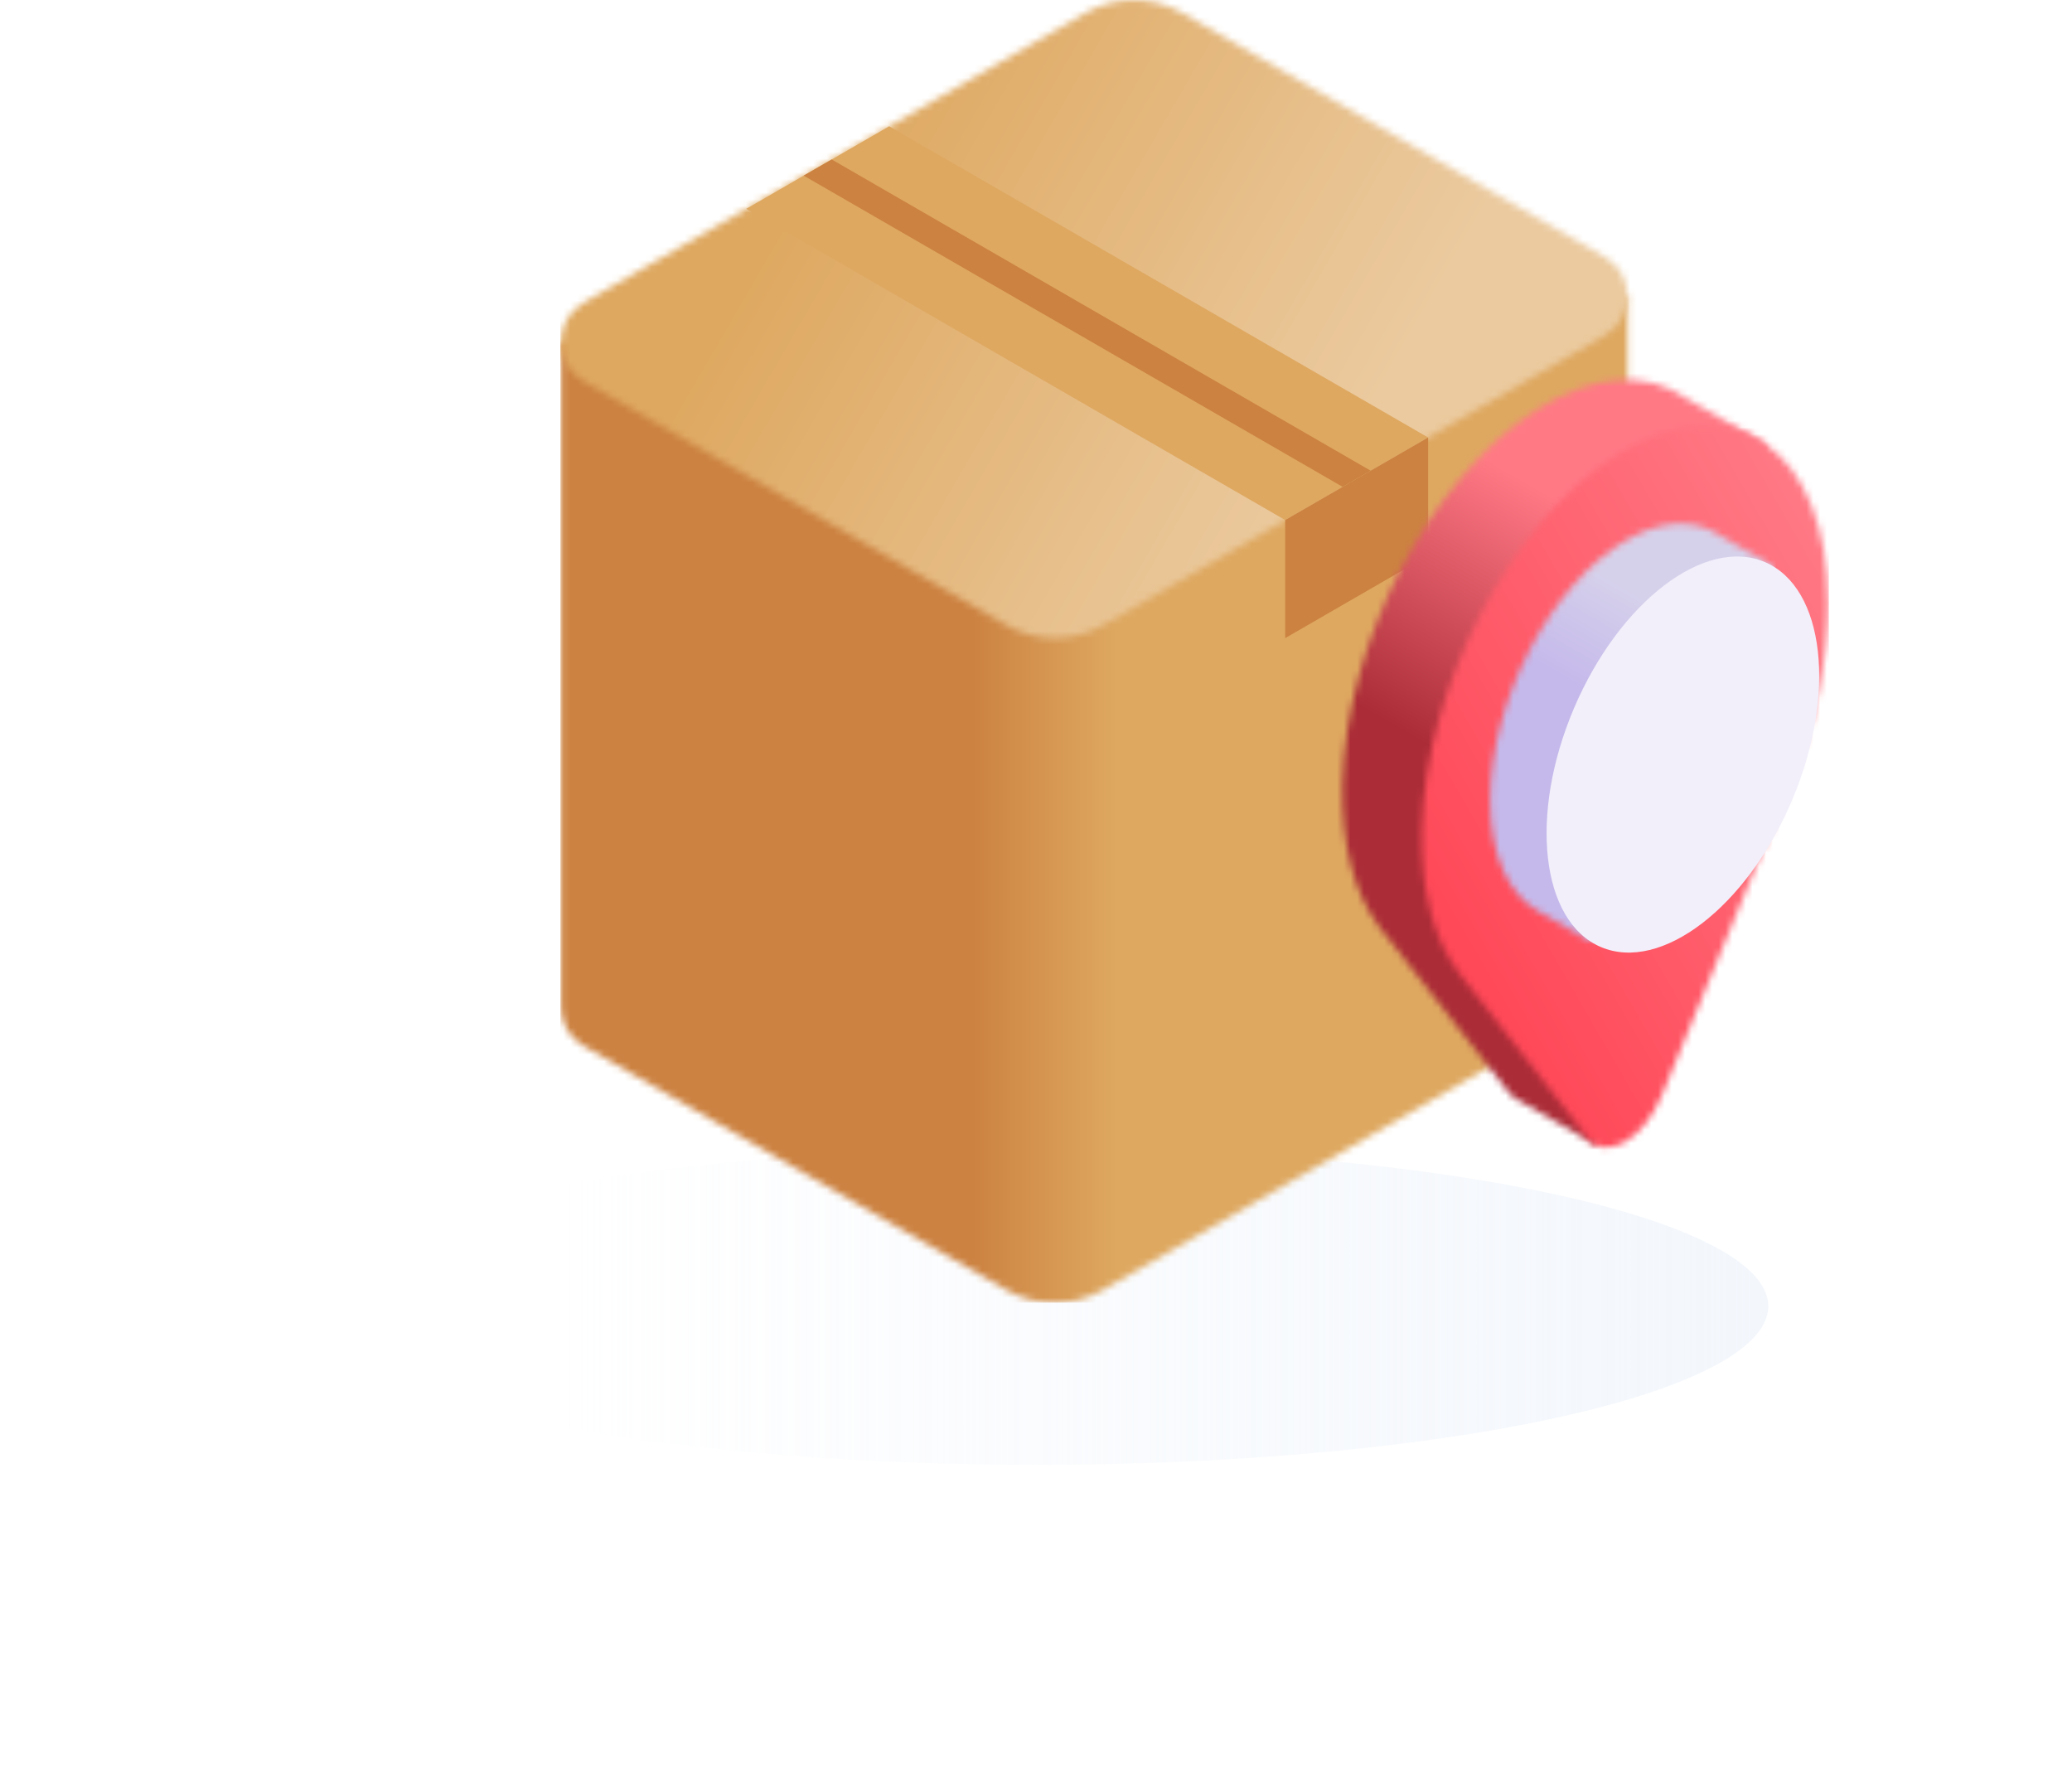
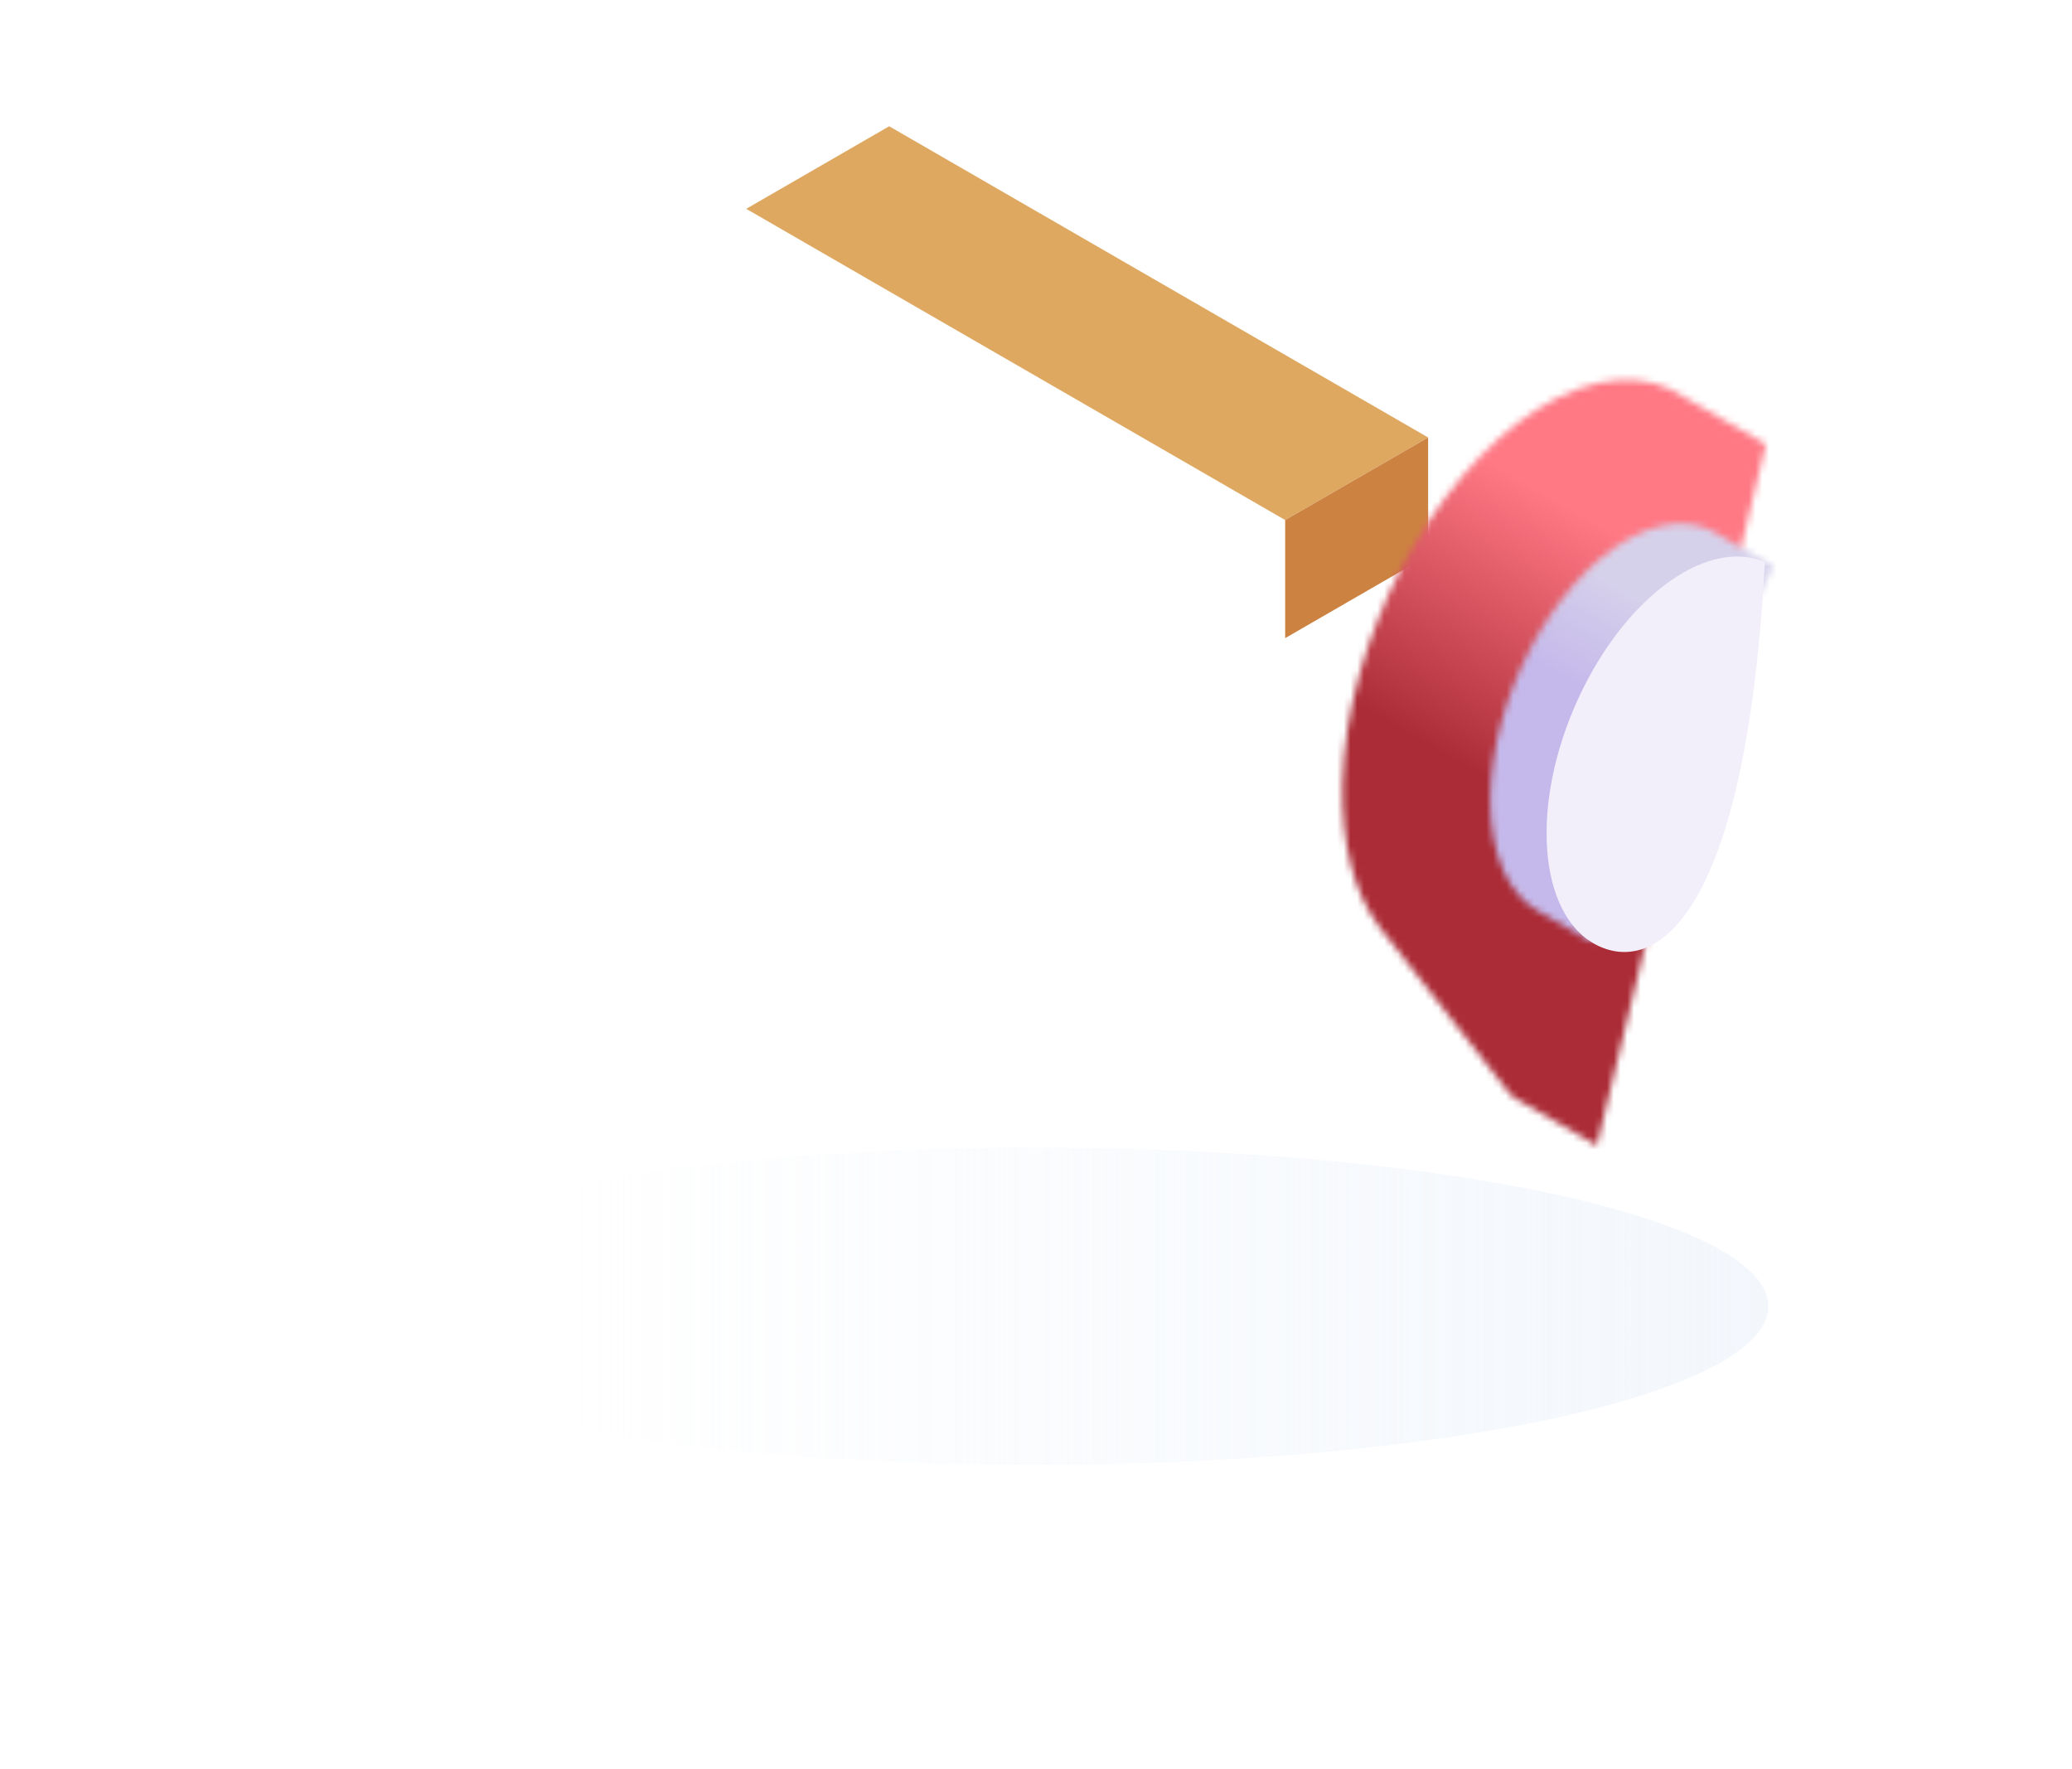
<svg xmlns="http://www.w3.org/2000/svg" xmlns:xlink="http://www.w3.org/1999/xlink" width="307px" height="262px" viewBox="0 0 307 262" version="1.1">
  <title>Group 16</title>
  <defs>
    <linearGradient x1="17.61%" y1="50%" x2="100%" y2="50%" id="linearGradient-1">
      <stop stop-color="#ECF2FA" stop-opacity="0" offset="0%" />
      <stop stop-color="#ECF2FA" offset="100%" />
    </linearGradient>
    <filter x="-20.7%" y="-95.7%" width="141.5%" height="291.5%" filterUnits="objectBoundingBox" id="filter-2">
      <feGaussianBlur stdDeviation="15" in="SourceGraphic" />
    </filter>
-     <path d="M158.155,0.149 L158.155,98.618 C158.155,100.876 157.038,103.132 154.806,104.422 L154.806,104.422 L80.458,147.345 C76.005,149.917 70.52,149.917 66.067,147.345 L66.067,147.345 L3.459,111.199 C1.225,109.909 0.11,107.653 0.11,105.396 L0.11,105.396 L0.11,6.926 L158.155,0.149 Z" id="path-3" />
    <linearGradient x1="32.244%" y1="61.377%" x2="43.796%" y2="61.377%" id="linearGradient-5">
      <stop stop-color="#CC8241" offset="0%" />
      <stop stop-color="#DEA860" offset="100%" />
    </linearGradient>
-     <path d="M92.197,1.928 L154.806,38.076 C159.271,40.654 159.271,47.1 154.806,49.677 L80.46,92.603 C76.005,95.173 70.52,95.173 66.067,92.603 L3.459,56.455 C-1.007,53.877 -1.007,47.431 3.459,44.853 L77.806,1.928 C82.258,-0.642 87.744,-0.642 92.197,1.928 Z" id="path-6" />
    <linearGradient x1="20.287%" y1="11.329%" x2="61.323%" y2="35.655%" id="linearGradient-8">
      <stop stop-color="#DEA860" offset="0%" />
      <stop stop-color="#EBCA9F" offset="100%" />
    </linearGradient>
    <path d="M29.021,4.934 C37.621,-0.548 45.47,-0.784 51.183,3.176 L51.183,3.176 L63.049,10.028 L38.003,113.905 L26.1,107.033 C25.672,106.803 25.277,106.472 24.932,106.03 L24.932,106.03 L5.727,81.473 L5.731,81.465 C2.142,76.692 0.104,69.469 0.322,60.289 C0.825,39.19 13.421,14.88 29.021,4.934 Z" id="path-9" />
    <linearGradient x1="75.346%" y1="61.158%" x2="85.932%" y2="42.331%" id="linearGradient-11">
      <stop stop-color="#AB2C37" offset="0%" />
      <stop stop-color="#FF7985" offset="100%" />
    </linearGradient>
-     <path d="M29.2,4.663 C46.463,-6.343 60.705,3.787 60.705,26.577 C60.705,35.128 58.697,44.206 55.278,52.689 L55.278,52.689 L55.284,52.691 L36.079,99.425 C33.384,105.981 27.804,109.202 25.111,105.757 L25.111,105.757 L5.904,81.2 L5.91,81.192 C2.319,76.421 0.282,69.197 0.501,60.018 C1.003,38.919 13.6,14.609 29.2,4.663 Z" id="path-12" />
    <linearGradient x1="66.979%" y1="70.07%" x2="104.218%" y2="47.994%" id="linearGradient-14">
      <stop stop-color="#FF4656" offset="0%" />
      <stop stop-color="#FF7985" offset="100%" />
    </linearGradient>
    <path d="M20.277,2.606 C25.177,-0.224 29.669,-0.489 33.166,1.365 L33.166,1.365 L42.024,6.463 L15.227,62.215 L7.134,57.542 L7.138,57.537 C2.825,55.09 0.088,49.351 0.088,41.178 C0.088,26.312 9.127,9.043 20.277,2.606 Z" id="path-15" />
    <linearGradient x1="81.714%" y1="53.422%" x2="85.902%" y2="45.975%" id="linearGradient-17">
      <stop stop-color="#C5B9EB" offset="0%" />
      <stop stop-color="#D6D1EB" offset="100%" />
    </linearGradient>
  </defs>
  <g id="P--Características" stroke="none" stroke-width="1" fill="none" fill-rule="evenodd">
    <g id="Paroute-Características" transform="translate(-542, -1833)">
      <g id="Group-16" transform="translate(587, 1833)">
        <ellipse id="Oval-Copy-2" fill="url(#linearGradient-1)" opacity="0.8" filter="url(#filter-2)" cx="108.5" cy="193.5" rx="108.5" ry="23.5" />
        <g id="010-pickup" transform="translate(38, 0)">
          <g id="Group-3" transform="translate(0, 43.727)">
            <mask id="mask-4" fill="white">
              <use xlink:href="#path-3" />
            </mask>
            <g id="Clip-2" />
            <polygon id="Fill-1" fill="url(#linearGradient-5)" mask="url(#mask-4)" points="0.03 149.243 187.974 149.243 187.974 -43.727 0.03 -43.727" />
          </g>
          <g id="Group-6">
            <mask id="mask-7" fill="white">
              <use xlink:href="#path-6" />
            </mask>
            <g id="Clip-5" />
            <polygon id="Fill-4" fill="url(#linearGradient-8)" mask="url(#mask-7)" points="0.03 192.97 187.974 192.97 187.974 0 0.03 0" />
          </g>
          <polygon id="Fill-7" fill="#DEA861" points="27.565 30.934 107.418 77.038 128.6 64.808 48.747 18.704" />
-           <polygon id="Fill-8" fill="#CC8241" points="40.226 23.618 120.077 69.723 115.929 72.118 36.075 26.014" />
          <polygon id="Fill-9" fill="#CC8241" points="107.418 77.038 107.418 94.531 128.6 82.301 128.6 64.808" />
          <g id="Group-12" transform="translate(115.599, 55.789)">
            <mask id="mask-10" fill="white">
              <use xlink:href="#path-9" />
            </mask>
            <g id="Clip-11" />
            <polygon id="Fill-10" fill="url(#linearGradient-11)" mask="url(#mask-10)" points="-115.569 137.181 72.375 137.181 72.375 -55.789 -115.569 -55.789" />
          </g>
          <g id="Group-15" transform="translate(127.159, 62.826)">
            <mask id="mask-13" fill="white">
              <use xlink:href="#path-12" />
            </mask>
            <g id="Clip-14" />
            <polygon id="Fill-13" fill="url(#linearGradient-14)" mask="url(#mask-13)" points="-127.129 130.144 60.815 130.144 60.815 -62.826 -127.129 -62.826" />
          </g>
          <g id="Group-18" transform="translate(137.714, 77.401)">
            <mask id="mask-16" fill="white">
              <use xlink:href="#path-15" />
            </mask>
            <g id="Clip-17" />
            <polygon id="Fill-16" fill="url(#linearGradient-17)" mask="url(#mask-16)" points="-137.683 115.569 50.26 115.569 50.26 -77.401 -137.683 -77.401" />
          </g>
-           <path d="M178.497,83.265 C187.405,87.061 189.187,102.904 182.478,118.652 C175.768,134.399 163.107,144.087 154.197,140.291 C145.29,136.494 143.505,120.653 150.216,104.905 C156.927,89.157 169.588,79.468 178.497,83.265 Z" id="Fill-19" fill="#F2EFFA" />
+           <path d="M178.497,83.265 C175.768,134.399 163.107,144.087 154.197,140.291 C145.29,136.494 143.505,120.653 150.216,104.905 C156.927,89.157 169.588,79.468 178.497,83.265 Z" id="Fill-19" fill="#F2EFFA" />
        </g>
      </g>
    </g>
  </g>
</svg>